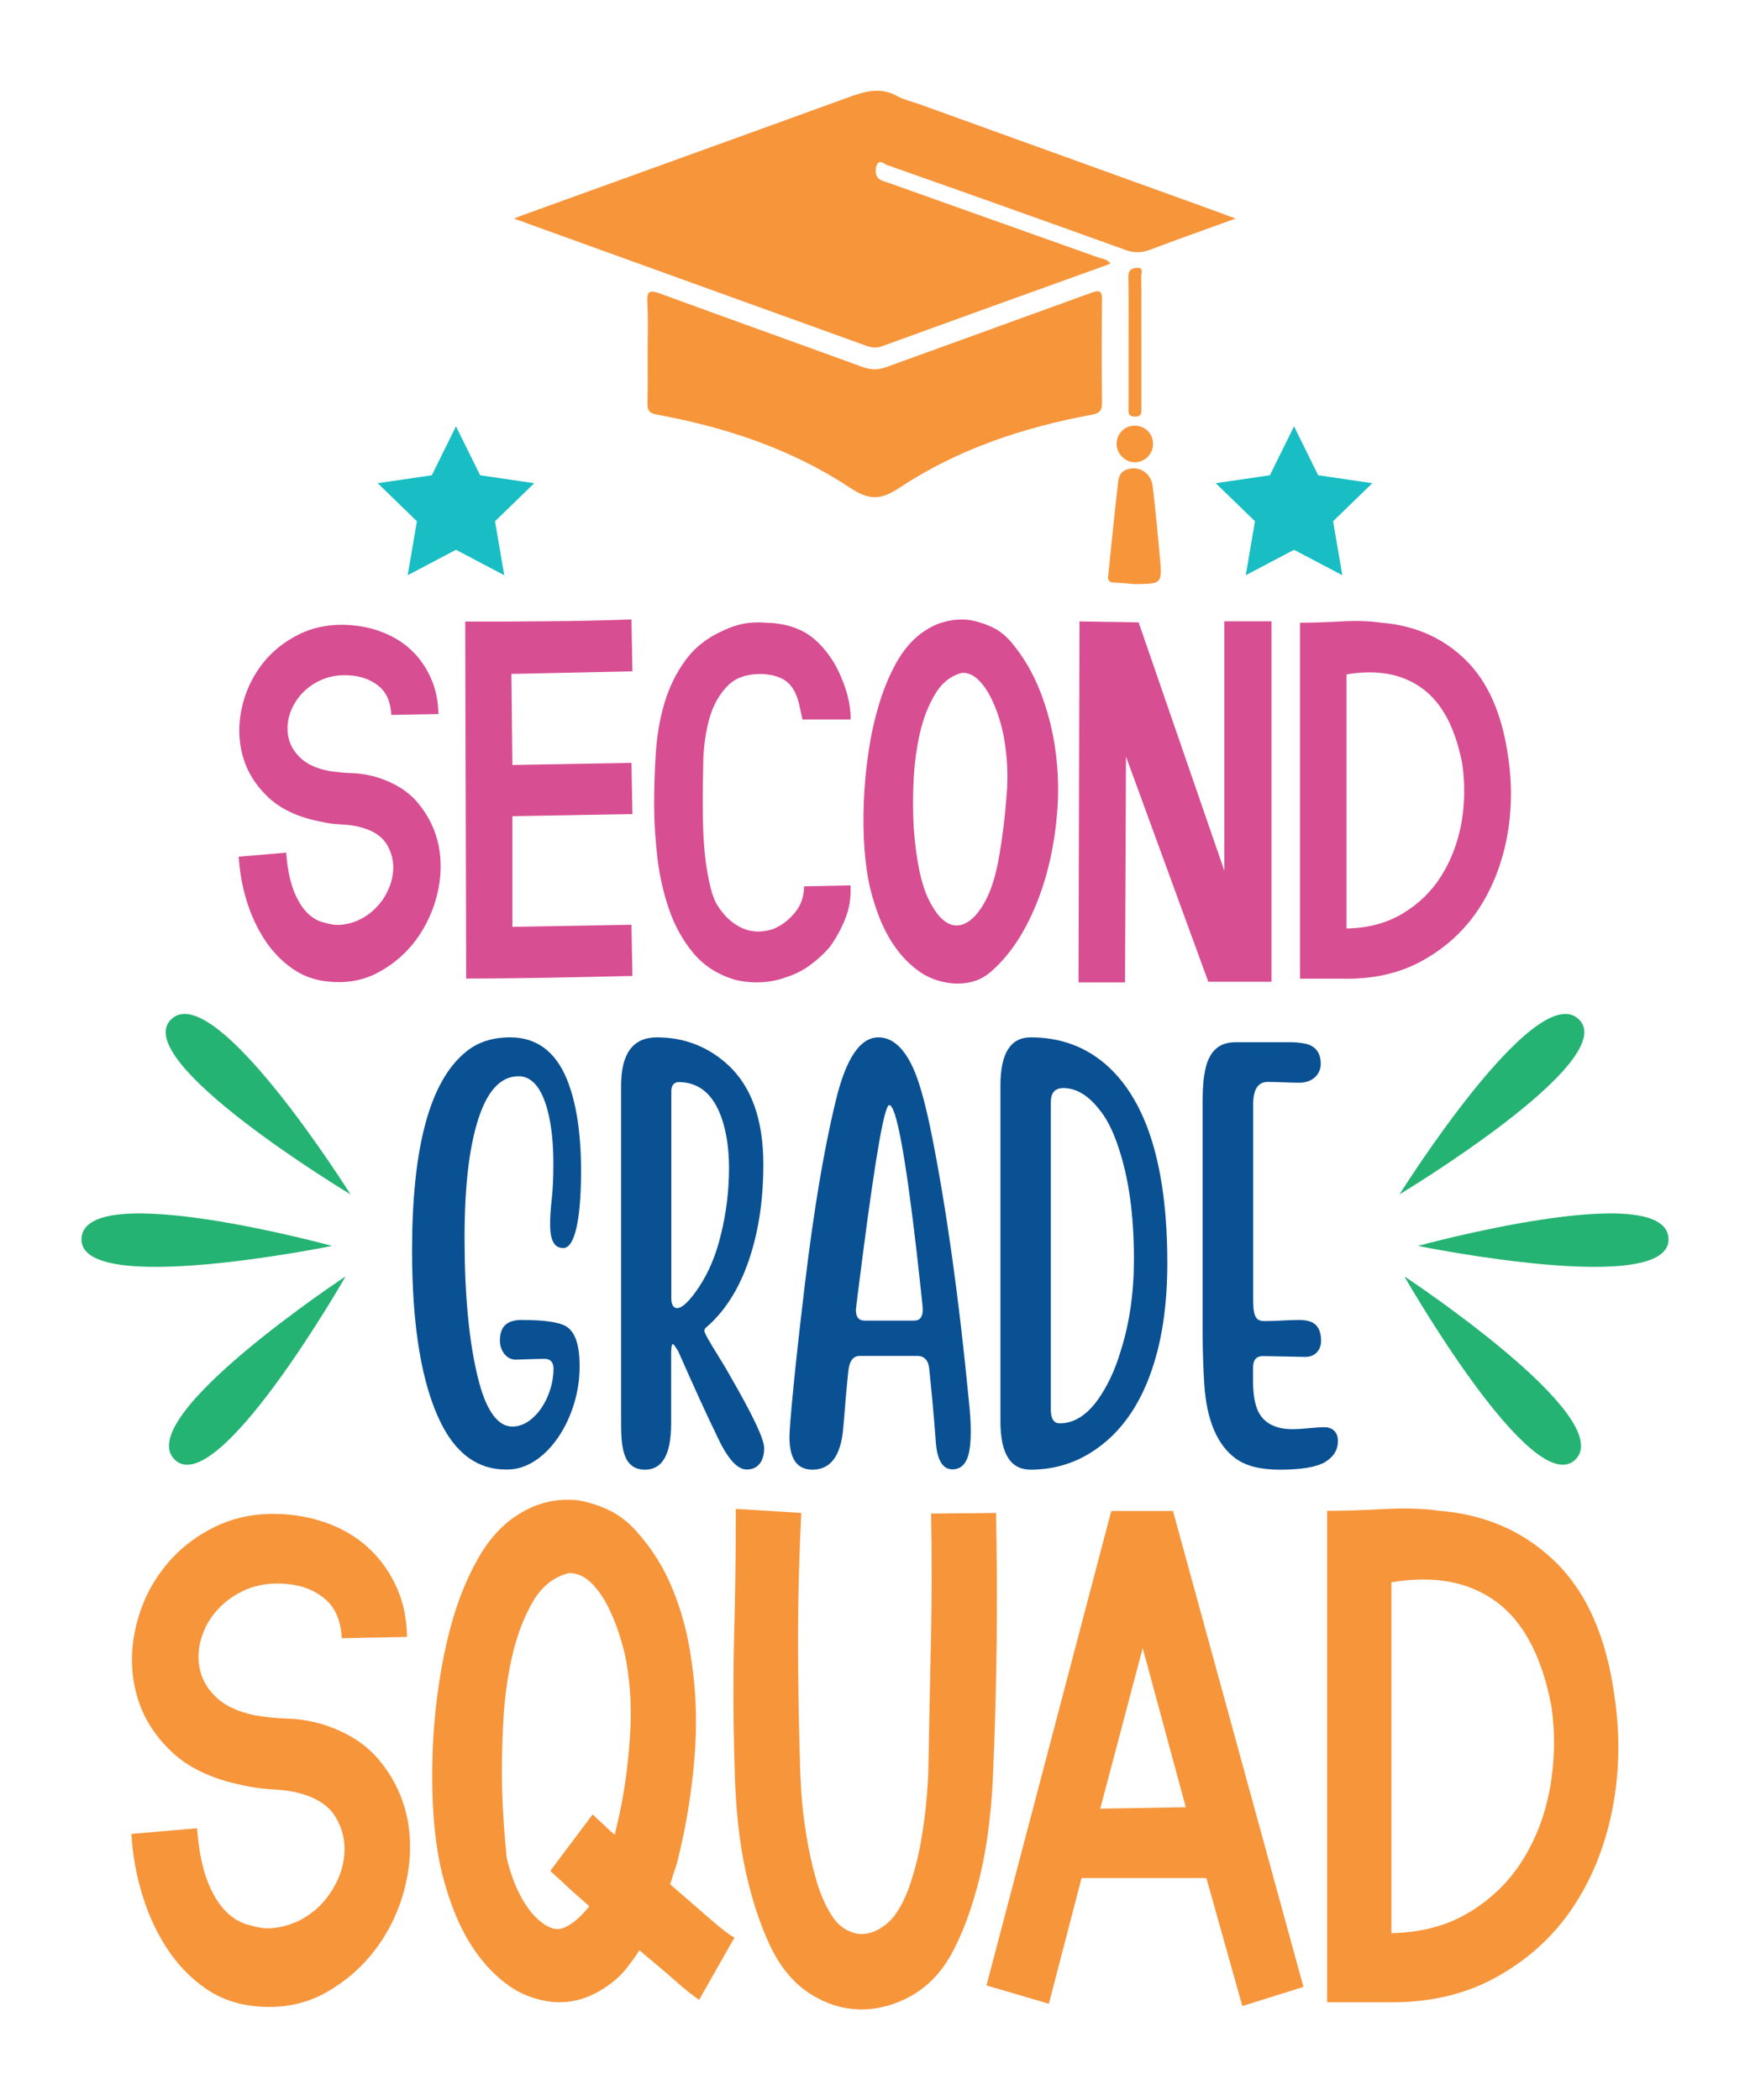
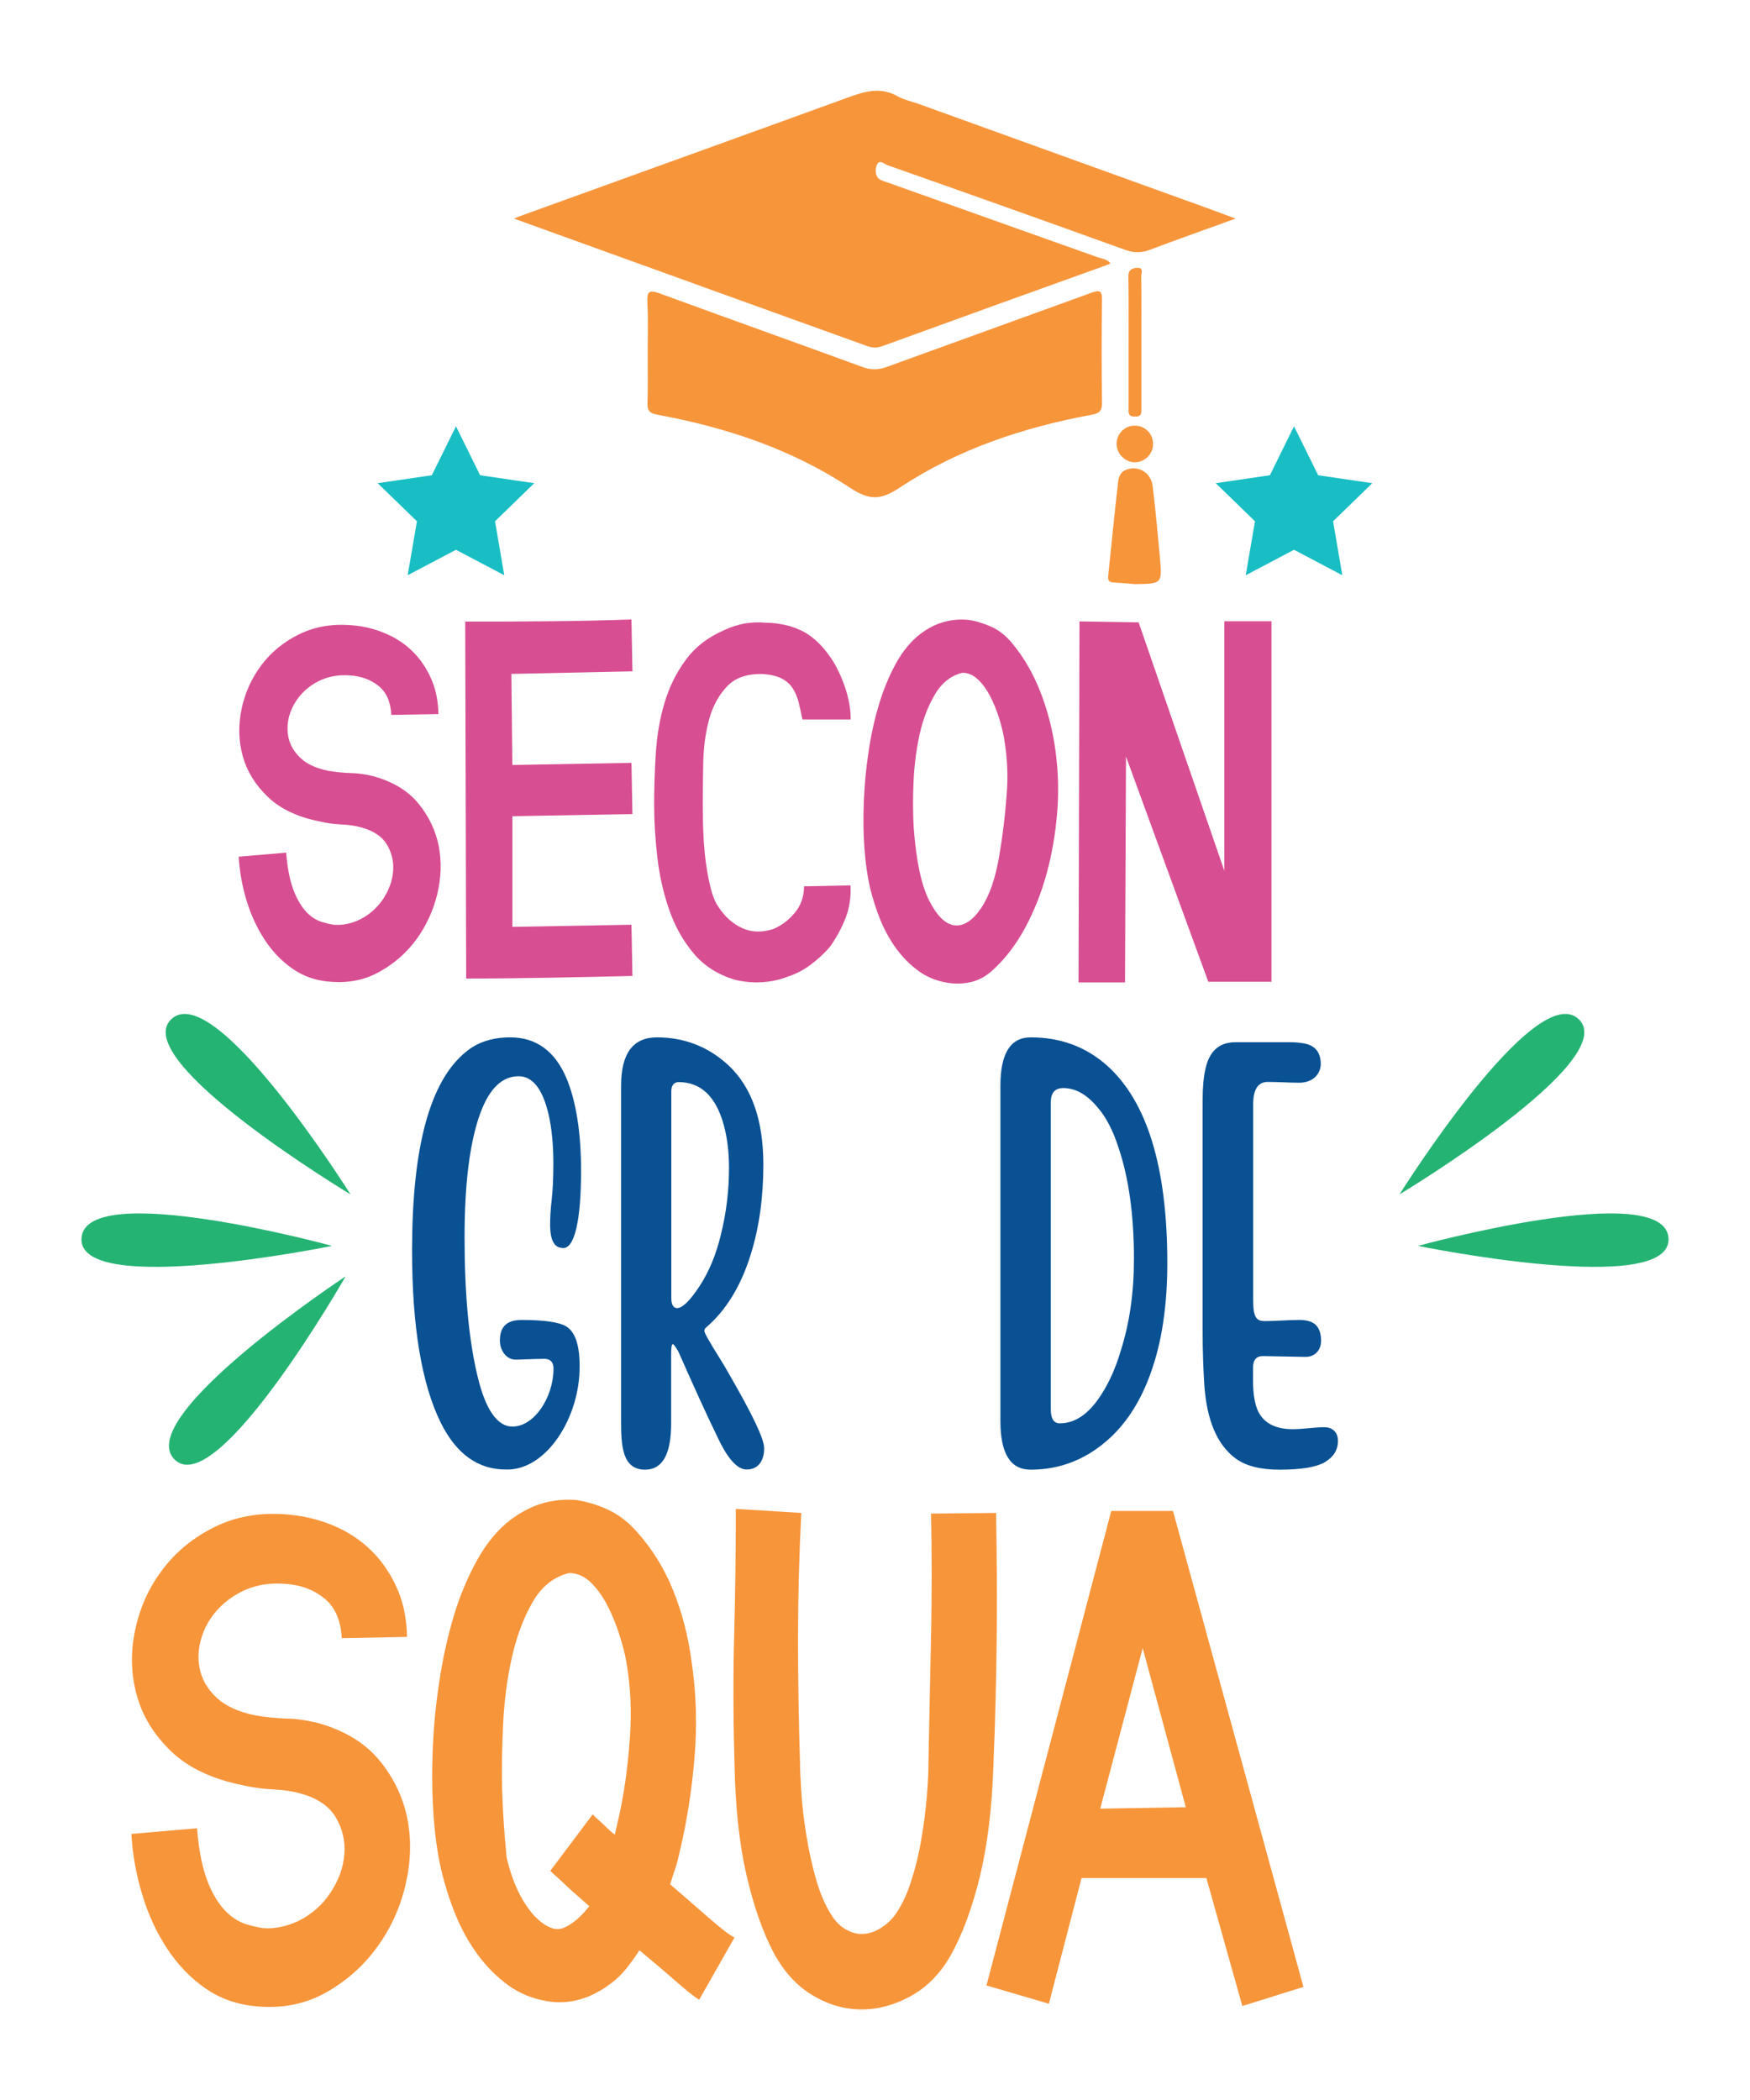
<svg xmlns="http://www.w3.org/2000/svg" version="1.1" id="Layer_1" x="0px" y="0px" viewBox="0 0 1080 1296" enable-background="new 0 0 1080 1296" xml:space="preserve">
  <g>
    <g>
      <path fill="#25B373" d="M863.7,737.1c0,0,83.8-133.7,110.6-108.1C1001,654.5,863.7,737.1,863.7,737.1z" />
      <path fill="#25B373" d="M875.1,768.9c0,0,152.2-41.7,154.6-4.8S875.1,768.9,875.1,768.9z" />
-       <path fill="#25B373" d="M866.7,787.7c0,0,131.7,86.9,105.6,113C946.1,926.8,866.7,787.7,866.7,787.7z" />
    </g>
    <g>
      <path fill="#25B373" d="M216.3,737.1c0,0-83.8-133.7-110.6-108.1C79,654.5,216.3,737.1,216.3,737.1z" />
      <path fill="#25B373" d="M204.9,768.9c0,0-152.2-41.7-154.6-4.8C47.9,801,204.9,768.9,204.9,768.9z" />
      <path fill="#25B373" d="M213.3,787.7c0,0-131.7,86.9-105.6,113S213.3,787.7,213.3,787.7z" />
    </g>
    <g>
      <path fill="#F7953B" d="M317.2,134.9c45.6,16.5,89.8,32.4,134,48.4c27.7,10,55.5,20,83.2,30c3.2,1.2,6.1,1.7,9.6,0.5    c46.2-16.8,92.4-33.5,138.7-50.1c0.8-0.3,1.6-0.7,2.6-1.1c-2-2.7-4.8-2.8-7.2-3.6c-43.4-15.5-86.8-30.8-130.1-46.3    c-2.2-0.8-5.1-1.4-6.3-3.1c-1.7-2.3-1.6-5.9-0.3-8.3c1.6-2.9,4.3-0.1,6.2,0.6c49.1,17.3,98.1,34.7,147.1,52.4    c5.4,1.9,9.9,1.8,15.1-0.2c16.9-6.4,34-12.4,52.7-19.2c-7.6-2.8-13.5-5.1-19.5-7.2c-58.6-21.2-117.3-42.3-175.9-63.5    c-4.5-1.6-9.3-2.6-13.4-4.9c-10.4-5.8-20-2.9-30.2,0.8c-67.1,24.4-134.4,48.6-201.5,72.9C321,133.3,320,133.8,317.2,134.9z" />
      <path fill="#F7953B" d="M399.7,217.3c0,10.6,0.2,21.1-0.1,31.7c-0.1,4.5,1.3,6,5.9,6.9c42.4,7.8,82.9,21.2,118.9,45    c12,7.9,18.9,8,30.9,0c35.8-23.7,76.1-37.1,118.2-44.9c5.1-0.9,6.7-2.5,6.6-7.7c-0.3-21.1-0.3-42.2,0-63.3c0.1-6-1.9-6-6.6-4.3    c-42.1,15.3-84.3,30.5-126.4,45.8c-5,1.8-9.4,1.9-14.5,0.1c-41.9-15.3-83.9-30.3-125.7-45.6c-6.4-2.3-7.7-0.9-7.4,5.4    C400.1,196.6,399.7,207,399.7,217.3z" />
      <path fill="#F7953B" d="M700.3,360.5c16.9-0.2,17-0.2,15.5-16.7c-1.3-14.5-2.7-29.1-4.4-43.6c-1-8.9-9.6-13.7-17.5-9.8    c-2.7,1.4-3.6,4.6-3.9,7.3c-2.2,19.3-4.1,38.6-6.1,57.8c-0.3,2.8,0.8,3.9,3.5,4C691.7,359.7,696,360.1,700.3,360.5z" />
      <path fill="#F7953B" d="M704.4,210.7c0-13.4,0.1-26.9-0.1-40.3c0-1.8,1.7-5.4-2.6-5.1c-3,0.2-5.4,1.2-5.3,5.2    c0.2,14.6,0.1,29.2,0.1,43.9c0,12.5,0,24.9,0,37.4c0,2.5-0.6,5.2,3.7,5.3c4.7,0.2,4.2-2.6,4.2-5.5    C704.4,238,704.4,224.3,704.4,210.7z" />
      <path fill="#F7953B" d="M689.1,273.9c0,6.2,5.3,11.5,11.5,11.4c5.9-0.1,10.9-5.1,11-11c0.2-6.4-4.7-11.5-11.1-11.6    C694.3,262.5,689.1,267.6,689.1,273.9z" />
    </g>
    <g>
      <path fill="#D84E92" d="M241.5,441.2c-0.4-8-3-14-7.9-17.9c-4.9-3.9-10.9-6.1-18-6.5c-6.3-0.4-12,0.5-17.1,2.7    c-5.1,2.2-9.3,5.3-12.8,9.2c-3.4,3.9-5.8,8.3-7.2,13.1c-1.3,4.8-1.4,9.5-0.3,14.1c1.1,4.5,3.7,8.6,7.6,12.2    c3.9,3.6,9.5,6.1,16.8,7.6c5,0.8,9.7,1.3,14.2,1.4c4.5,0.1,9.2,0.8,14.2,2.1c11.9,3.4,21,9,27.4,16.9c6.4,7.9,10.5,16.6,12.4,26.2    c1.8,9.6,1.5,19.5-1,29.7c-2.5,10.2-6.8,19.4-12.8,27.7c-6,8.2-13.6,14.9-22.6,19.9c-9,5.1-19.1,7.2-30.2,6.3    c-9-0.6-16.9-3.3-23.7-8.1c-6.8-4.7-12.5-10.7-17.2-17.9c-4.7-7.2-8.4-15.2-11.1-24c-2.7-8.8-4.3-17.9-4.9-27.2l29.3-2.5    c0.8,10.1,2.5,18.4,5.2,24.8c2.7,6.4,6,11.2,10.1,14.4c2.1,1.7,4.4,2.9,6.8,3.6c2.4,0.7,4.8,1.3,7.3,1.7c2.7,0.2,5.4,0.1,8-0.5    c2.7-0.5,5.4-1.4,8-2.7c5.9-2.9,10.7-7.2,14.4-12.6c3.6-5.5,5.7-11.2,6.2-17.1c0.5-5.9-0.8-11.4-3.7-16.4    c-3-5.1-8.2-8.6-15.7-10.7c-3.8-1.1-8-1.7-12.6-1.9c-4.6-0.2-9.1-0.8-13.5-1.9c-13.6-2.7-24.2-7.8-31.9-15.2    c-7.7-7.4-12.8-15.7-15.4-25.1c-2.6-9.4-2.8-19.1-0.7-29.1c2.1-10,6.2-19,12.2-27c6-8,13.8-14.4,23.4-19.1    c9.6-4.7,20.5-6.6,32.8-5.5c7.3,0.6,14.1,2.3,20.5,5.1c6.4,2.7,12,6.4,16.7,11.1c4.7,4.6,8.5,10.2,11.3,16.6    c2.9,6.4,4.4,13.7,4.6,22L241.5,441.2z" />
      <path fill="#D84E92" d="M390.3,414.3l-74.7,1.6l0.6,56.2l73.5-1.3l0.6,31.6l-74.1,1.3V572l73.5-1.3l0.6,31.6    c-17.4,0.4-34.6,0.8-51.6,1.1c-16.9,0.3-33.9,0.5-51,0.5l-0.6-220.3c17.4,0,34.5,0,51.3-0.2c16.8-0.1,33.8-0.5,51.3-1.1    L390.3,414.3z" />
      <path fill="#D84E92" d="M495.2,444c-0.8-4-1.6-7.6-2.4-10.9c-0.9-3.3-2.1-6.1-3.7-8.5c-1.6-2.4-3.8-4.4-6.6-5.8    c-2.8-1.5-6.5-2.4-11.1-2.8c-10-0.4-17.5,2.1-22.7,7.6c-5.2,5.5-8.9,12.3-11.1,20.5c-2.2,8.2-3.4,17-3.6,26.4    c-0.2,9.4-0.3,17.9-0.3,25.4c0,6.3,0.1,12.6,0.4,19c0.3,6.3,0.8,12.3,1.6,18c0.8,5.7,1.8,10.9,3,15.6c1.2,4.7,2.8,8.5,4.7,11.2    c4,6.1,8.9,10.5,14.7,13.1c5.7,2.6,12.2,2.8,19.2,0.5c5-2.1,9.4-5.4,13.2-10c3.8-4.5,5.7-10,5.7-16.3l28.7-0.6    c0.4,7.4-0.7,14.2-3.2,20.5c-2.5,6.3-5.7,12.1-9.5,17.4c-3.6,4.2-7.7,8-12.1,11.2c-4.4,3.3-9.2,5.7-14.4,7.4    c-5,1.9-10.3,3-15.9,3.3c-5.7,0.3-11.3-0.3-16.8-1.7c-10.3-3.2-18.7-8.6-25.1-16.3c-6.4-7.7-11.4-16.6-14.9-26.7    c-3.5-10.1-6-20.9-7.3-32.2c-1.3-11.4-2-22.1-2-32.2c0-10.3,0.3-21,1-31.9c0.7-11,2.4-21.3,5.3-31.1c2.9-9.8,7.2-18.7,13.1-26.7    c5.8-8,13.8-14.2,24-18.6c4-1.9,8.1-3.2,12.4-4c4.2-0.7,8.5-0.9,12.9-0.5c4,0,8.1,0.5,12.2,1.4c4.1,0.9,8,2.4,11.6,4.3    c3.8,2.1,7.5,5.1,11.1,9c3.5,3.9,6.6,8.3,9.2,13.3c2.6,5,4.6,10.2,6.2,15.6c1.5,5.5,2.3,10.9,2.3,16.1H495.2z" />
      <path fill="#D84E92" d="M613.2,598.2c-4.4,4.2-9.1,6.8-14.1,7.9c-5,1.1-10,1.2-14.9,0.3c-6.5-1.1-12.4-3.5-17.5-7.3    c-5.2-3.8-9.7-8.4-13.6-13.7c-3.9-5.4-7.2-11.3-9.8-17.7c-2.6-6.4-4.6-12.8-6.2-19.1c-1.7-7.2-2.9-15.4-3.6-24.6    c-0.7-9.3-0.8-19-0.4-29.1c0.4-10.1,1.3-20.4,2.9-30.8c1.5-10.4,3.7-20.3,6.5-29.5c2.8-9.3,6.3-17.7,10.5-25.3    c4.2-7.6,9.2-13.6,14.9-18c4.8-3.6,9.6-6.1,14.5-7.4c4.9-1.4,9.8-1.8,14.8-1.4c4.6,0.6,9.2,2,13.9,4c4.7,2,9,5.2,12.8,9.6    c7.7,9.1,13.7,19.4,18.2,31c4.5,11.6,7.6,23.7,9.3,36.3c1.7,12.6,2.1,25.4,1,38.4c-1.1,13-3.2,25.4-6.5,37.4    c-3.3,12-7.7,23.1-13.2,33.3C627.2,582.7,620.7,591.3,613.2,598.2z M619.5,454.8c-0.6-3.4-1.6-7.3-3-11.9c-1.4-4.5-3.2-8.8-5.3-13    c-2.1-4.1-4.6-7.6-7.5-10.4c-2.9-2.8-6.1-4.3-9.8-4.3c-6.9,1.7-12.5,6-16.7,13c-4.2,7-7.4,15.1-9.5,24.3    c-2.1,9.3-3.4,19.1-3.9,29.5c-0.5,10.4-0.4,20.1,0.1,28.9c1.5,20.4,4.7,35.4,9.6,45c4.9,9.6,10.1,14.6,15.8,15.2    c5.6,0.5,11.1-3.1,16.2-10.7c5.2-7.7,8.9-18.5,11.2-32.4c2.1-12.2,3.6-24.5,4.5-37C622.3,478.7,621.6,466.6,619.5,454.8z" />
      <path fill="#D84E92" d="M784.7,383.4v222.5h-26.4h-12.6l-50.8-139l-0.6,139.4h-28.7l0.6-222.8l36.5,0.6l52.9,153.3V383.4H784.7z" />
-       <path fill="#D84E92" d="M802.2,384.3c8,0,16.6-0.3,25.6-0.8c9-0.5,17.2-0.3,24.7,0.8c20.7,1.7,38,9.3,51.9,22.9    c13.9,13.6,22.6,33.4,26.3,59.6c2.7,17.7,2.3,34.9-1,51.5c-3.4,16.6-9.4,31.3-18.1,44.1c-8.7,12.7-20.1,23-34.2,30.7    c-14.1,7.7-30.4,11.3-49,10.9h-26.1V384.3z M831,573c13.2-0.2,24.8-3.3,34.6-9.2c9.9-5.9,17.8-13.6,23.8-23.1    c6-9.5,10.1-20.2,12.4-32.2c2.2-12,2.4-24.2,0.7-36.7c-4.2-22.3-12.5-38-24.7-46.9c-12.3-9-27.9-11.9-46.8-8.7V573z" />
    </g>
    <g>
      <path fill="#F7953B" d="M210.9,1011c-0.5-11.1-4.2-19.3-10.9-24.7c-6.7-5.4-15-8.4-24.8-8.9c-8.7-0.6-16.6,0.7-23.6,3.7    c-7,3.1-12.9,7.3-17.7,12.7c-4.8,5.4-8.1,11.4-9.9,18.1c-1.9,6.7-2,13.2-0.4,19.4c1.6,6.3,5.1,11.9,10.5,16.8    c5.4,4.9,13.2,8.4,23.2,10.5c6.9,1.2,13.4,1.8,19.6,2c6.2,0.1,12.8,1.1,19.6,2.8c16.4,4.7,29,12.4,37.9,23.3    c8.9,10.9,14.5,23,17.1,36.2c2.5,13.2,2,26.9-1.4,41c-3.4,14.1-9.3,26.8-17.7,38.2c-8.3,11.3-18.7,20.5-31.1,27.5    c-12.4,7-26.3,9.9-41.7,8.7c-12.4-0.9-23.3-4.6-32.7-11.1c-9.4-6.5-17.3-14.8-23.8-24.7c-6.5-9.9-11.6-20.9-15.3-33.2    c-3.7-12.2-6-24.7-6.7-37.5l40.5-3.5c1.1,14,3.4,25.4,7.1,34.3c3.7,8.9,8.3,15.5,13.9,19.9c2.9,2.3,6,4,9.3,5    c3.3,1,6.7,1.8,10.1,2.4c3.7,0.3,7.4,0.1,11.1-0.7c3.7-0.7,7.4-2,11.1-3.7c8.2-4.1,14.8-9.9,19.8-17.5c5-7.6,7.9-15.4,8.5-23.6    c0.7-8.1-1.1-15.7-5.2-22.7c-4.1-7-11.3-11.9-21.6-14.8c-5.3-1.5-11.1-2.3-17.5-2.6c-6.3-0.3-12.6-1.2-18.6-2.6    c-18.8-3.8-33.5-10.8-44-20.9c-10.6-10.2-17.7-21.7-21.2-34.7c-3.6-12.9-3.9-26.3-1-40.1c2.9-13.8,8.5-26.3,16.9-37.3    c8.3-11.1,19.1-19.9,32.3-26.4c13.2-6.5,28.3-9.1,45.2-7.6c10,0.9,19.5,3.2,28.4,7c8.9,3.8,16.5,8.9,23,15.3    c6.5,6.4,11.7,14,15.7,22.9c4,8.9,6.1,19,6.3,30.3L210.9,1011z" />
      <path fill="#F7953B" d="M413.6,1162.9c8.7,7.6,16.9,14.6,24.4,21.2c7.5,6.5,12.6,10.4,15.3,11.6l-21.8,38.4    c-2.9-1.7-7.7-5.5-14.3-11.3c-6.6-5.8-14.2-12.2-22.6-19.2c-2.6,4.1-5.4,7.9-8.1,11.3c-2.8,3.5-5.8,6.4-8.9,8.7    c-6.3,4.9-12.9,8.4-19.6,10.3c-6.7,1.9-13.6,2.3-20.4,1.1c-9-1.5-17.1-4.8-24.2-10c-7.1-5.2-13.4-11.6-18.8-19    c-5.4-7.4-9.9-15.6-13.5-24.4c-3.6-8.9-6.4-17.7-8.5-26.4c-2.4-9.9-4-21.2-5-34c-0.9-12.8-1.1-26.2-0.6-40.1s1.8-28.1,4-42.5    c2.1-14.4,5.1-28,8.9-40.8c3.8-12.8,8.7-24.4,14.5-34.9c5.8-10.5,12.7-18.8,20.6-24.9c6.6-4.9,13.3-8.4,20-10.3    c6.7-1.9,13.6-2.5,20.4-2c6.3,0.9,12.8,2.8,19.2,5.7c6.5,2.9,12.4,7.3,17.7,13.1c9.8,10.8,17.5,23,23,36.7    c5.6,13.7,9.4,28.4,11.5,44.1c2.9,19.5,3.5,39.3,1.8,59.6c-1.7,20.2-4.7,39.2-8.9,56.9c-0.8,3.8-1.7,7.4-2.8,10.9    C415.7,1155.9,414.7,1159.4,413.6,1162.9z M329.9,1182.5c6.9,7,12.9,9.4,18.1,7.2c5.2-2.2,10.4-6.6,15.7-13.3    c-3.7-3.2-7-6.1-9.9-8.7c-2.9-2.6-5.4-4.9-7.5-7c-2.6-2.3-4.9-4.4-6.7-6.1l26.2-34.9c1.1,1.2,2.2,2.3,3.6,3.5    c1.3,1.2,2.8,2.5,4.4,4.1c1.6,1.6,3.4,3.3,5.6,5c0.5-2.3,1.1-4.7,1.6-7c0.5-2.3,1.1-4.7,1.6-7c2.9-14,5-29.2,6.1-45.6    c1.2-16.4,0.5-32.2-2.2-47.3c-0.8-4.7-2.2-10.1-4.2-16.4c-2-6.3-4.4-12.2-7.3-17.9c-2.9-5.7-6.3-10.5-10.3-14.4s-8.5-5.9-13.5-5.9    c-9.5,2.3-17.1,8.4-22.6,18.1c-5.6,9.8-9.8,21.1-12.7,34c-2.9,12.9-4.7,26.7-5.4,41.2c-0.7,14.6-0.9,27.9-0.6,40.1    c0.3,12.2,1.2,26.3,2.8,42.3C316.4,1162.1,322.2,1174.1,329.9,1182.5z" />
      <path fill="#F7953B" d="M494.5,933.7c-1.3,25.9-2,51.6-2,77c0,25.5,0.4,51,1.2,76.6c0,4.1,0.3,10.2,0.8,18.3    c0.5,8.1,1.5,16.9,3,26.2c1.5,9.3,3.4,18.5,6,27.5c2.5,9,5.8,16.6,9.7,22.7c2.6,4.1,5.7,7.1,9.1,8.9c3.4,1.9,6.9,2.8,10.3,2.6    c3.4-0.1,6.8-1.2,10.1-3.1c3.3-1.9,6.3-4.4,8.9-7.6c4.2-5.5,7.7-12.6,10.5-21.2c2.8-8.6,5-17.5,6.5-26.6c1.6-9.2,2.7-18,3.4-26.6    c0.7-8.6,1-15.6,1-21.2c0.5-27.3,1.1-53.5,1.6-78.3c0.5-24.9,0.5-49.8,0-74.8l40.1-0.4c0.5,26.8,0.7,52.9,0.4,78.3    c-0.3,25.5-0.9,51-2,76.6c-0.8,26.5-3.6,49.5-8.3,69.2c-4.8,19.6-10.8,36-18.2,49.1c-6.3,11.1-14.5,19.4-24.4,24.9    c-9.9,5.5-20.1,8.3-30.5,8.3c-10.5,0-20.5-2.9-30.2-8.7c-9.7-5.8-17.7-14.5-24-26.2c-6.9-13.1-12.5-29.2-16.9-48.4    c-4.4-19.2-6.8-41.9-7.3-68.1c-0.8-27.9-0.9-54.8-0.2-80.5c0.7-25.7,1-51.4,1-77L494.5,933.7z" />
      <path fill="#F7953B" d="M667.5,1158.9l-20.2,77.7l-38.5-11.3l77-292.8h38.1l80.5,293.7l-37.7,11.8l-22.2-79H667.5z M705.2,1017.1    l-26.2,99.1l52.8-0.9L705.2,1017.1z" />
-       <path fill="#F7953B" d="M819,932.4c11.1,0,22.9-0.4,35.3-1.1c12.4-0.7,23.8-0.4,34.1,1.1c28.6,2.3,52.4,12.9,71.6,31.6    c19.2,18.8,31.3,46.2,36.3,82.3c3.7,24.4,3.2,48.2-1.4,71.1c-4.6,23-13,43.3-25,60.9c-12,17.6-27.8,31.7-47.2,42.3    c-19.4,10.6-42,15.6-67.6,15.1H819V932.4z M858.7,1193c18.2-0.3,34.2-4.5,47.8-12.7c13.6-8.1,24.6-18.8,32.9-31.9    c8.3-13.1,14-27.9,17.1-44.5c3-16.6,3.4-33.5,1-50.6c-5.8-30.8-17.2-52.4-34.1-64.8c-16.9-12.4-38.5-16.4-64.7-12V1193z" />
    </g>
    <g>
      <path fill="#0A5194" d="M272.1,878.2c-11.8-23.8-17.8-59.3-17.8-106.4c0-63.9,11-104.7,33.3-122.7c7.2-6,16.4-8.9,27.3-8.9    c16.1,0,27.8,8.6,34.9,25.7c5.8,14.2,8.8,33.2,8.8,56.7c0,29.6-3.8,47.6-10.9,47.6c-2.7,0-4.6-1-5.8-2.9    c-1.6-2.2-2.4-6.2-2.4-11.8c0-4.3,0.3-9.1,0.9-14.4c0.8-6.7,1.1-14.4,1.1-23.3c0-11.5-1-21.6-3-30.3c-3.7-15.6-9.9-23.3-18.4-23.3    c-10.2,0-18,7.5-23.6,22.6c-6.5,17.6-9.8,43.2-9.8,76.9c0,35.1,2.7,63.9,8.1,86c4.9,20.4,12.2,30.7,21.4,30.7    c13.7,0,25.4-18.3,25.4-35.8c0-3.9-1.9-6-5.6-6c-3.9,0-7.7,0.2-11.7,0.3l-6,0.2c-6.2,0-9.8-6.2-9.8-11.7c0-9.1,4.7-12.8,13.5-12.8    c14,0,23.1,1.4,27.3,3.9c5.6,3.3,8.4,11.5,8.4,24.3c0.4,31.9-20.6,64.8-45.3,64.1C295.1,907,281.7,897.4,272.1,878.2z" />
      <path fill="#0A5194" d="M443,887.3c-6.7-13.7-14.8-31.5-24.4-53.3c-1.8-2.9-2.9-4.5-3.3-4.5c-0.8,0-1.1,2.1-1.1,6.2v42.7    c0,19-5.3,28.6-16.1,28.6c-14.2,0-14.8-15.1-14.8-30v-207c0-19.9,7.4-29.8,22.1-29.8c16.9,0,31.6,5.7,44,17.1    c14.5,13.5,21.7,33.9,21.7,61.5c0,20-2.5,38.2-7.6,54.8c-6.1,19.9-15.4,35.1-27.8,45.7c-0.6,0.5-1,1.2-1,2.1c0,1.2,3,6.5,9,16.1    c2.3,3.6,4.4,7.2,6.3,10.6c14.3,24.7,21.6,39.9,21.6,45.6c0,8.4-4.1,13.2-10.7,13.2C455.2,907,449.2,900.5,443,887.3z     M431.7,793.8c5.8-8.9,10.2-19.4,13.1-31.5c3.4-13.5,5.1-27.4,5.1-41.6c0-9.8-1.1-18.7-3.3-26.7c-4.9-17.5-14.2-26.2-27.9-26.2    c-2.9,0.2-4.4,2.1-4.4,5.7v127.8c0,3.9,1.3,6,3.7,6C421.3,807.1,425.8,802.7,431.7,793.8z" />
-       <path fill="#0A5194" d="M501.4,907c-9.5,0-14.2-6.7-14.2-20.2c0-6.3,2.9-39.1,9.4-93.2c5.5-45.9,11.8-84,19.2-114.3    c6.2-26,15-39.1,26.3-39.1c9.1,0,16.6,7.2,22.5,21.4c3.7,9.1,7.1,22.3,10.5,39.2c9,45.4,16.6,99.5,22.7,162.4    c0.9,8.2,1.3,14.9,1.3,20.2c0,6.3-0.5,11.1-1.5,14.7c-1.7,5.8-5,8.7-9.8,8.7c-5.8,0-9.3-5.3-10.2-16.1    c-1.1-14.9-2.5-30.2-4.1-45.7c-0.5-5.5-3-8.2-7.5-8.2h-35.4c-3.9,0-6.3,2.9-7,8.9c-0.4,3.8-1,9.3-1.6,16.6    c-0.6,7.2-1.1,13.5-1.6,19.2C518.9,898.6,512.5,907,501.4,907z M564.2,815c3.6,0,5.3-2.4,5.3-7c0-1.2-1.3-13-3.8-35.5    c-7-60.3-12.7-90.5-16.9-90.5c-2.9,0-8.2,30-16,89.8c-3,23.5-4.6,35.6-4.6,36.7c0,4.3,1.8,6.5,5.3,6.5H564.2z" />
      <path fill="#0A5194" d="M617.4,877v-207c0-19.9,6.2-29.8,18.7-29.8c18.4,0,34,5.8,47,17.3c24.9,22.3,37.3,62.9,37.3,122    c0,26.2-3.4,49-10.3,68c-5.8,16.3-14,29.3-24.2,39.1C671.5,900.2,654.9,907,636,907C623.6,907,617.4,897.1,617.4,877z M677.4,864    c5.8-8.1,10.7-18.2,14.3-30.5c5.5-17.3,8.1-36.1,8.1-56.5c0-27.2-3.2-50.2-9.6-69c-3.4-10.5-7.6-18.5-12.6-24.3    c-6.6-8.1-13.7-12.2-21.4-12.2c-5.2,0-7.7,2.9-7.7,8.9v189.3c0,5.8,1.8,8.7,5.5,8.7C662.7,878.4,670.4,873.6,677.4,864z" />
      <path fill="#0A5194" d="M762.7,900.2c-11.5-8.4-18-23.6-19.5-45.9c-0.6-10.1-1-20.6-1-31.7V678.8c0-7.4,0.5-13.7,1.7-19    c2.4-11.1,8.5-16.6,18.5-16.6h34.3c2.4,0,4.9,0.2,7.9,0.7c7,1.2,10.5,5.5,10.5,12.8c0,5.5-4.3,11.5-13.3,11.5    c-6.5,0-12.9-0.5-19.4-0.5c-6,0-9,4.6-9,13.7V803c0,10.5,2.4,12.3,7.1,12.3c7.1,0,14.3-0.7,21.4-0.7c4.3,0,7.5,0.9,9.6,2.6    c2.5,2.1,3.8,5.5,3.8,10.3c0,5.5-3.6,9.9-9.6,9.9l-26.3-0.5c-4.1,0-6.1,2.4-6.1,7.2v7.9c0,8.4,1.1,14.9,3.4,19.5    c3.7,7,10.7,10.5,21.1,10.5c6.6,0,13.1-1.2,19.7-1.2c4.4,0,8.2,2.7,8.2,8.4c0,5.7-2.7,9.9-8.1,13.2c-5.5,3.1-14.7,4.6-27.9,4.6    C778,907,769.1,904.8,762.7,900.2z" />
    </g>
    <polygon fill="#18BEC4" points="281.4,263.1 296.3,293.3 329.7,298.2 305.5,321.7 311.2,355 281.4,339.3 251.6,355 257.3,321.7    233.1,298.2 266.5,293.3  " />
    <polygon fill="#18BEC4" points="798.6,263.1 813.5,293.3 846.9,298.2 822.7,321.7 828.4,355 798.6,339.3 768.8,355 774.5,321.7    750.3,298.2 783.7,293.3  " />
  </g>
</svg>